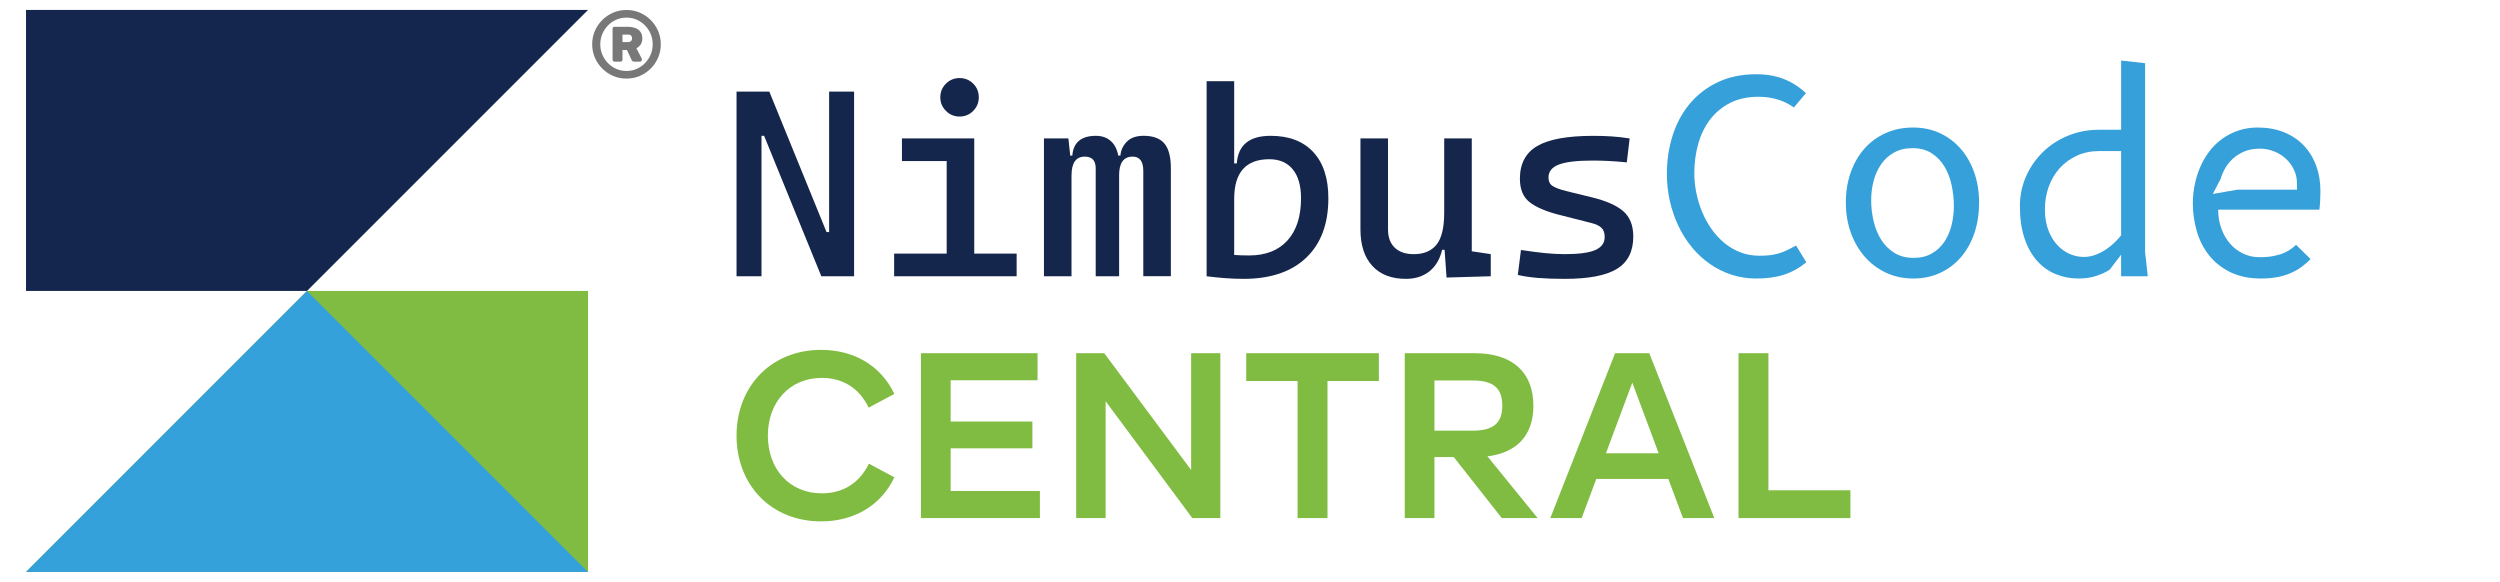
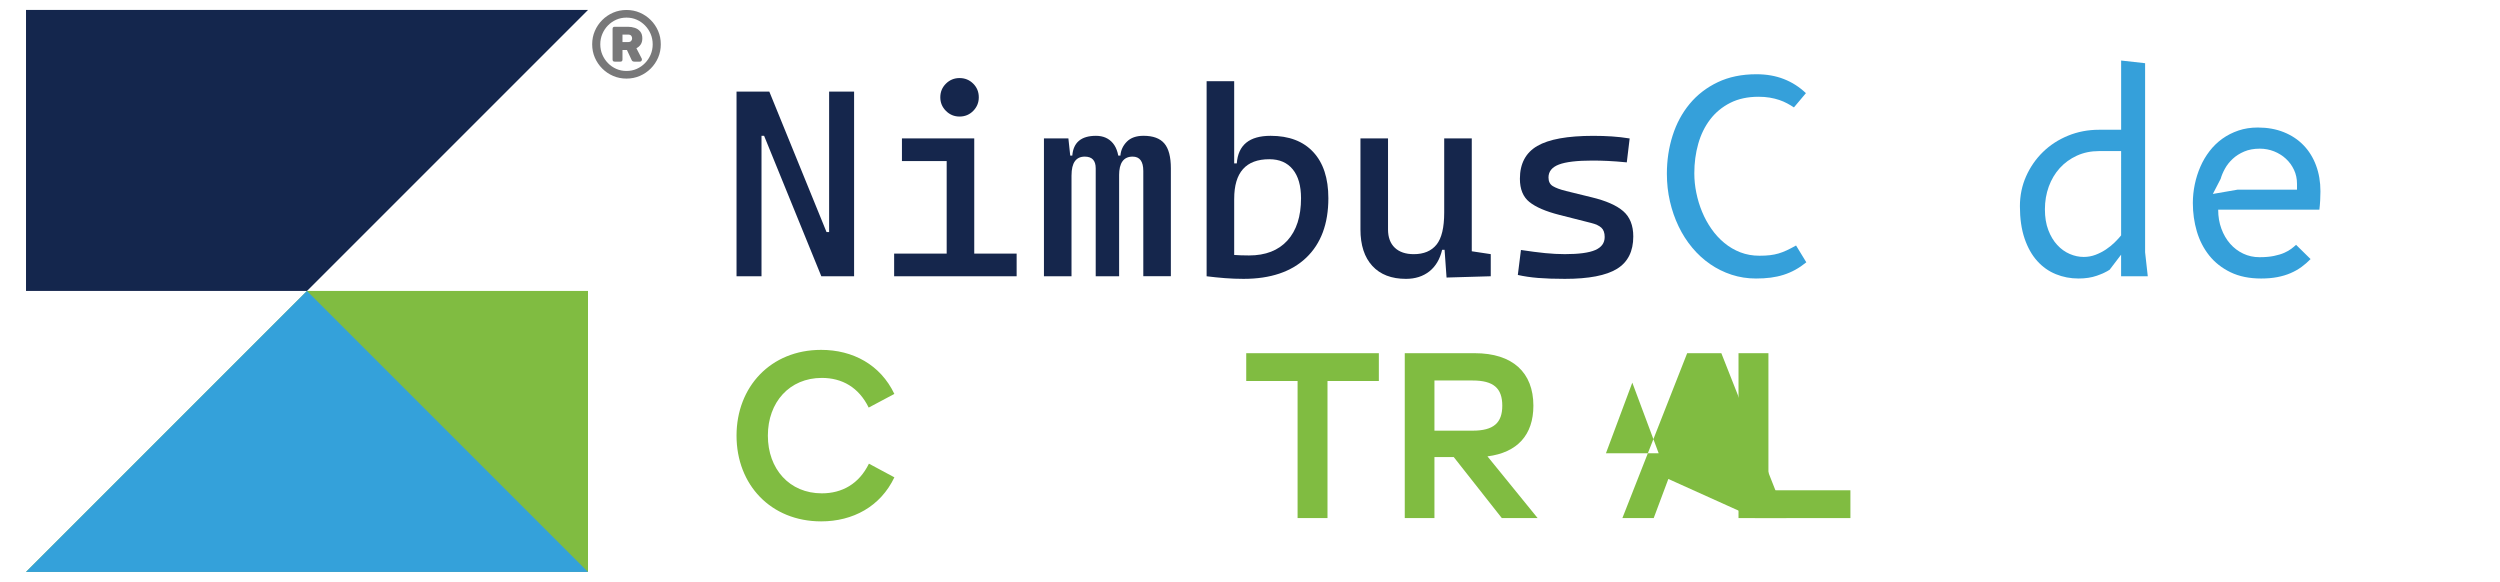
<svg xmlns="http://www.w3.org/2000/svg" version="1.1" id="Layer_1" x="0px" y="0px" viewBox="0 0 1160 270" style="enable-background:new 0 0 1160 270;" xml:space="preserve">
  <style type="text/css">
	.st0{fill:#15264C;}
	.st1{fill:#35A0DA;}
	.st2{fill-rule:evenodd;clip-rule:evenodd;fill:#14264D;}
	.st3{fill-rule:evenodd;clip-rule:evenodd;fill:#80BC41;}
	.st4{fill:#34A1DA;}
	.st5{fill:#787879;}
	.st6{fill:#80BC41;}
</style>
  <g>
    <path class="st0" d="M341.75,128.18V42.5h11.59v85.68H341.75z M381.09,128.18l-26.55-65.17h-5.55V42.5h7.97l26.55,65.17h3.02v20.52   H381.09z M384.71,128.18V42.5h11.59v85.68H384.71z" />
    <path class="st0" d="M414.88,128.18v-10.5h25.58v10.5H414.88z M418.5,74.72v-10.5h33.55v10.5H418.5z M445.23,54.08   c-2.45,0-4.56-0.87-6.31-2.62c-1.75-1.75-2.62-3.85-2.62-6.31c0-2.49,0.87-4.61,2.62-6.34c1.75-1.73,3.85-2.59,6.31-2.59   c2.49,0,4.61,0.87,6.34,2.59c1.73,1.73,2.59,3.84,2.59,6.34c0,2.45-0.87,4.56-2.59,6.31C449.84,53.21,447.72,54.08,445.23,54.08z    M439.26,128.18V67.84h12.79v60.34H439.26z M450.84,128.18v-10.5h20.88v10.5H450.84z" />
    <path class="st0" d="M484.39,128.18V64.22h11.34l1.45,13.52v50.44H484.39z M508.41,128.18V78.1c0-3.62-1.69-5.43-5.07-5.43   c-4.1,0-6.15,2.9-6.15,8.69l-3.74-9.17h4.1c0.48-6.11,4.14-9.17,10.98-9.17c3.34,0,5.96,1.15,7.87,3.44   c1.91,2.29,2.87,5.77,2.87,10.44v51.29H508.41z M530.49,128.18V79.31c0-4.42-1.65-6.64-4.95-6.64c-4.18,0-6.28,2.9-6.28,8.69   l-4.34-9.17h4.95c0.2-2.49,1.2-4.65,2.99-6.46c1.79-1.81,4.37-2.72,7.75-2.72c4.42,0,7.64,1.19,9.65,3.56   c2.01,2.37,3.02,6.21,3.02,11.52v50.08H530.49z" />
    <path class="st0" d="M559.87,128.18V37.67h12.79v89.42L559.87,128.18z M577.01,129.39c-2.9,0-5.75-0.11-8.57-0.33   c-2.82-0.22-5.67-0.51-8.57-0.87l4.95-11.71c2.13,1.01,4.48,1.6,7.06,1.78c2.57,0.18,5.13,0.27,7.66,0.27   c7.68,0,13.63-2.31,17.83-6.94c4.2-4.63,6.31-11.16,6.31-19.61c0-5.79-1.28-10.26-3.83-13.39c-2.55-3.14-6.18-4.71-10.89-4.71   c-10.86,0-16.29,6.12-16.29,18.34l-3.74-16.41h4.95c0.6-8.53,5.83-12.79,15.69-12.79c8.53,0,15.12,2.51,19.79,7.54s7,12.17,7,21.42   c0,11.87-3.43,21.07-10.29,27.61C599.2,126.12,589.52,129.39,577.01,129.39z" />
    <path class="st0" d="M652.37,129.39c-6.72,0-11.92-2-15.6-6c-3.68-4-5.52-9.64-5.52-16.93V64.22h12.79v42.24   c0,3.66,1.05,6.49,3.14,8.48c2.09,1.99,5.03,2.99,8.81,2.99c4.66,0,8.18-1.48,10.56-4.43s3.56-7.91,3.56-14.87l3.26,17.26h-4.22   c-1.01,4.34-2.98,7.68-5.91,10.02C660.3,128.22,656.68,129.39,652.37,129.39z M670.11,110.08V64.22h12.79v42.24L670.11,110.08z    M671.2,128.78l-1.09-15.33v-11.22h12.79v14.36l8.81,1.33v10.26L671.2,128.78z" />
    <path class="st0" d="M726.11,129.39c-4.83,0-8.96-0.14-12.4-0.42c-3.44-0.28-6.59-0.75-9.44-1.39l1.45-11.59   c4.22,0.64,7.96,1.13,11.19,1.45c3.24,0.32,6.31,0.48,9.2,0.48c6.48,0,11.17-0.63,14.09-1.9c2.92-1.27,4.37-3.29,4.37-6.06   c0-1.93-0.51-3.37-1.54-4.31c-1.03-0.94-2.61-1.68-4.74-2.2l-14.72-3.74c-6.32-1.61-10.95-3.6-13.91-5.97   c-2.96-2.37-4.43-5.97-4.43-10.8c0-7,2.69-12.07,8.05-15.2c5.37-3.14,14.03-4.71,25.98-4.71c3.1,0,5.98,0.09,8.66,0.27   c2.67,0.18,5.42,0.49,8.24,0.94l-1.33,11.1c-3.26-0.32-6.13-0.54-8.63-0.66s-4.93-0.18-7.3-0.18c-7.16,0-12.35,0.61-15.57,1.84   c-3.22,1.23-4.83,3.23-4.83,6c0,1.85,0.66,3.19,1.99,4.01c1.33,0.82,3.36,1.58,6.09,2.26l11.83,2.9   c6.72,1.61,11.63,3.76,14.75,6.46c3.12,2.7,4.68,6.62,4.68,11.77c0,6.88-2.51,11.88-7.54,14.99   C745.27,127.83,737.21,129.39,726.11,129.39z" />
    <path class="st1" d="M838.13,121.71c-1.69,1.37-3.4,2.53-5.13,3.48c-1.73,0.95-3.54,1.73-5.44,2.33c-1.89,0.6-3.89,1.03-5.99,1.31   c-2.1,0.27-4.37,0.4-6.8,0.4c-3.95,0-7.72-0.59-11.31-1.76c-3.58-1.17-6.91-2.82-9.98-4.94c-3.07-2.12-5.84-4.66-8.31-7.63   c-2.47-2.97-4.57-6.25-6.3-9.86c-1.73-3.6-3.07-7.46-4.02-11.58c-0.95-4.12-1.42-8.4-1.42-12.85c0-6.22,0.88-12.12,2.66-17.7   c1.77-5.58,4.41-10.48,7.91-14.71c3.5-4.22,7.84-7.57,13.01-10.04c5.17-2.47,11.15-3.71,17.95-3.71c4.74,0,9.01,0.75,12.82,2.26   c3.81,1.5,7.2,3.68,10.16,6.52l-5.56,6.61c-0.99-0.66-2.04-1.29-3.15-1.88c-1.11-0.6-2.34-1.12-3.68-1.58   c-1.34-0.45-2.8-0.81-4.39-1.08c-1.59-0.27-3.33-0.4-5.22-0.4c-5.02,0-9.4,0.95-13.13,2.84c-3.73,1.89-6.83,4.46-9.3,7.69   c-2.47,3.23-4.32,7-5.53,11.3c-1.22,4.3-1.82,8.86-1.82,13.67c0,3.01,0.31,6.03,0.93,9.07c0.62,3.05,1.51,5.99,2.69,8.83   c1.17,2.84,2.63,5.49,4.36,7.96c1.73,2.47,3.72,4.63,5.96,6.48c2.24,1.85,4.73,3.3,7.44,4.35c2.72,1.05,5.66,1.57,8.84,1.57   c1.85,0,3.48-0.08,4.88-0.25c1.4-0.16,2.73-0.43,3.99-0.8c1.26-0.37,2.52-0.85,3.8-1.45c1.27-0.6,2.72-1.35,4.32-2.25   L838.13,121.71z" />
-     <path class="st1" d="M887.68,129.23c-4.57,0-8.76-0.9-12.57-2.69c-3.81-1.79-7.1-4.26-9.86-7.41c-2.76-3.15-4.91-6.87-6.46-11.15   c-1.54-4.28-2.32-8.94-2.32-13.96c0-4.98,0.74-9.61,2.22-13.87c1.48-4.26,3.59-7.95,6.3-11.06c2.72-3.11,6-5.54,9.85-7.29   c3.85-1.75,8.13-2.63,12.82-2.63c4.57,0,8.73,0.88,12.48,2.63c3.75,1.75,6.97,4.18,9.67,7.29c2.7,3.11,4.79,6.8,6.27,11.06   c1.48,4.26,2.22,8.89,2.22,13.87c0,5.03-0.71,9.68-2.13,13.96c-1.42,4.28-3.46,8-6.12,11.15c-2.66,3.15-5.88,5.62-9.67,7.41   S892.38,129.23,887.68,129.23z M906.59,95.68c0-3.34-0.35-6.61-1.05-9.82c-0.7-3.21-1.81-6.09-3.34-8.62   c-1.52-2.53-3.5-4.58-5.93-6.15c-2.43-1.56-5.37-2.35-8.84-2.35c-3.3,0-6.16,0.68-8.59,2.04c-2.43,1.36-4.43,3.17-5.99,5.44   c-1.57,2.27-2.73,4.84-3.49,7.72c-0.76,2.88-1.14,5.85-1.14,8.9c0,3.34,0.38,6.61,1.14,9.82c0.76,3.21,1.94,6.08,3.52,8.59   c1.58,2.51,3.62,4.54,6.12,6.09c2.49,1.54,5.47,2.32,8.93,2.32c3.25,0,6.06-0.68,8.43-2.04c2.37-1.36,4.3-3.16,5.81-5.41   c1.5-2.24,2.61-4.8,3.34-7.66C906.22,101.68,906.59,98.73,906.59,95.68z" />
    <path class="st1" d="M984.19,128.18v-10.01l-5.31,6.98c-1.48,0.99-3.46,1.92-5.93,2.78c-2.47,0.87-5.31,1.3-8.53,1.3   c-3.71,0-7.21-0.67-10.5-2.01c-3.3-1.34-6.18-3.38-8.65-6.12c-2.47-2.74-4.43-6.22-5.87-10.44c-1.44-4.22-2.16-9.22-2.16-14.98   c0-4.94,0.96-9.57,2.87-13.87c1.92-4.3,4.52-8.06,7.82-11.28c3.29-3.21,7.18-5.74,11.65-7.57c4.47-1.83,9.26-2.75,14.37-2.75h10.26   V28.09l11.12,1.24v87.74l1.24,11.12H984.19z M973.99,70.1c-3.79,0-7.23,0.71-10.32,2.13c-3.09,1.42-5.74,3.34-7.94,5.77   c-2.2,2.43-3.9,5.29-5.1,8.58c-1.19,3.29-1.79,6.81-1.79,10.55c0,3.66,0.52,6.87,1.58,9.63c1.05,2.76,2.43,5.06,4.14,6.91   c1.71,1.85,3.63,3.24,5.78,4.16c2.14,0.93,4.3,1.39,6.49,1.39c1.94,0,3.77-0.33,5.5-0.99c1.73-0.66,3.34-1.48,4.82-2.47   c1.48-0.99,2.82-2.07,4.02-3.24c1.19-1.17,2.2-2.27,3.03-3.3V70.1H973.99z" />
    <path class="st1" d="M1072.11,120.21c-1.28,1.32-2.68,2.53-4.2,3.65c-1.52,1.11-3.21,2.07-5.07,2.87c-1.85,0.8-3.9,1.42-6.15,1.85   s-4.75,0.65-7.51,0.65c-5.48,0-10.22-0.97-14.21-2.9c-3.99-1.94-7.29-4.53-9.89-7.78c-2.59-3.25-4.51-6.98-5.75-11.18   c-1.23-4.2-1.85-8.59-1.85-13.16c0-2.92,0.3-5.82,0.9-8.68c0.6-2.86,1.46-5.59,2.6-8.19c1.13-2.6,2.55-5.01,4.26-7.23   c1.71-2.22,3.69-4.14,5.93-5.75c2.25-1.61,4.74-2.87,7.48-3.8c2.74-0.93,5.73-1.39,8.99-1.39c4.45,0,8.47,0.72,12.05,2.16   c3.58,1.44,6.63,3.46,9.14,6.06c2.51,2.59,4.45,5.71,5.81,9.36s2.04,7.65,2.04,12.02c0,1.28-0.04,2.68-0.12,4.2   c-0.08,1.52-0.21,2.97-0.37,4.32h-46.96c0,3.17,0.49,6.11,1.48,8.8c0.99,2.7,2.34,5.03,4.05,6.98c1.71,1.96,3.73,3.49,6.06,4.6   c2.33,1.11,4.85,1.67,7.57,1.67c2.64,0,4.89-0.2,6.76-0.59s3.46-0.87,4.76-1.45s2.38-1.19,3.24-1.85c0.87-0.66,1.61-1.28,2.22-1.85   L1072.11,120.21z M1065.81,88.02V85.3c0-2.35-0.46-4.51-1.39-6.49c-0.93-1.98-2.18-3.7-3.77-5.16c-1.58-1.46-3.42-2.6-5.5-3.43   c-2.08-0.82-4.27-1.24-6.58-1.24c-2.76,0-5.18,0.44-7.26,1.33c-2.08,0.89-3.86,2.02-5.34,3.4c-1.48,1.38-2.68,2.89-3.59,4.54   c-0.91,1.65-1.57,3.21-1.98,4.7l-3.64,7.04l11.43-1.98H1065.81z" />
  </g>
  <polygon class="st2" points="272.83,4.62 142.45,135 12.07,135 12.07,4.62 " />
  <polygon class="st3" points="12.07,265.38 142.45,135 272.83,135 272.83,265.38 " />
  <polygon class="st4" points="12.06,265.38 142.43,135 272.81,265.38 " />
  <g>
    <path class="st5" d="M290.69,36.47c-2.21,0-4.27-0.41-6.19-1.24c-1.92-0.82-3.6-1.97-5.06-3.43s-2.6-3.15-3.43-5.06   c-0.83-1.92-1.24-3.98-1.24-6.19c0-2.21,0.41-4.27,1.24-6.19c0.83-1.92,1.97-3.6,3.43-5.06s3.15-2.6,5.06-3.43   c1.92-0.82,3.98-1.24,6.19-1.24c2.21,0,4.27,0.41,6.19,1.24c1.92,0.83,3.6,1.97,5.06,3.43s2.6,3.15,3.43,5.06   c0.83,1.92,1.24,3.98,1.24,6.19c0,2.21-0.41,4.27-1.24,6.19c-0.83,1.92-1.97,3.6-3.43,5.06s-3.15,2.6-5.06,3.43   C294.96,36.05,292.9,36.47,290.69,36.47z M290.69,32.93c1.71,0,3.29-0.32,4.75-0.97s2.74-1.54,3.85-2.68   c1.11-1.13,1.97-2.45,2.61-3.93c0.63-1.49,0.95-3.09,0.95-4.8c0-1.71-0.32-3.31-0.95-4.8c-0.63-1.49-1.5-2.8-2.61-3.94   c-1.11-1.13-2.39-2.03-3.85-2.67c-1.46-0.65-3.04-0.97-4.75-0.97s-3.29,0.32-4.75,0.97c-1.46,0.65-2.74,1.54-3.85,2.67   c-1.11,1.13-1.98,2.45-2.61,3.94c-0.63,1.49-0.95,3.09-0.95,4.8c0,1.71,0.32,3.31,0.95,4.8c0.63,1.49,1.5,2.8,2.61,3.93   c1.11,1.14,2.39,2.03,3.85,2.68C287.4,32.6,288.98,32.93,290.69,32.93z M285.21,28.6c-0.65,0-0.97-0.32-0.97-0.97V13.39   c0-0.65,0.32-0.97,0.97-0.97h6.15c1.12,0,2.19,0.17,3.21,0.51c1.02,0.34,1.85,0.91,2.5,1.7c0.65,0.8,0.97,1.86,0.97,3.18   c0,1.18-0.27,2.14-0.8,2.9c-0.53,0.75-1.18,1.3-1.95,1.66l2.39,4.64c0.06,0.09,0.1,0.18,0.13,0.27c0.03,0.09,0.04,0.21,0.04,0.35   c0,0.24-0.08,0.46-0.24,0.66c-0.16,0.21-0.41,0.31-0.73,0.31h-2.56c-0.32,0-0.59-0.07-0.8-0.2c-0.21-0.13-0.37-0.35-0.49-0.64   l-2.12-4.55h-2.08v4.42c0,0.65-0.32,0.97-0.97,0.97H285.21z M288.83,19.53h2.48c0.74,0,1.25-0.18,1.55-0.53   c0.29-0.35,0.44-0.75,0.44-1.19c0-0.5-0.15-0.92-0.44-1.26c-0.29-0.34-0.81-0.51-1.55-0.51h-2.48V19.53z" />
  </g>
  <g>
    <path class="st6" d="M341.75,202.13c0-22.63,15.85-39.79,39.24-39.79c14.76,0,27.54,6.89,33.99,20.44l-11.91,6.34   c-4.59-9.4-12.35-13.77-21.75-13.77c-14.97,0-25.03,11.26-25.03,26.78c0,15.52,10.06,26.78,25.03,26.78   c9.4,0,17.27-4.37,21.86-13.77l11.81,6.34c-6.45,13.55-19.24,20.44-33.99,20.44C357.71,241.91,341.75,224.97,341.75,202.13z" />
-     <path class="st6" d="M482.52,227.82v12.57h-55.2v-76.51h54.1v12.57H441.1v19.13h37.93v12.46H441.1v19.78H482.52z" />
-     <path class="st6" d="M566.24,163.87v76.51h-13.01l-40.22-54.21v54.21h-13.66v-76.51h13.01l40.33,54.21v-54.21H566.24z" />
    <path class="st6" d="M602.08,176.77h-23.83v-12.9h61.54v12.9h-23.83v63.61h-13.88V176.77z" />
    <path class="st6" d="M674.54,212.08h-8.96v28.31h-13.77v-76.51h32.46c17.6,0,27.22,8.96,27.22,24.37c0,13.55-7.43,21.75-21.31,23.5   l23.28,28.64h-16.62L674.54,212.08z M665.58,199.83h17.71c9.73,0,13.77-3.61,13.77-11.59c0-8.09-4.04-11.69-13.77-11.69h-17.71   V199.83z" />
-     <path class="st6" d="M774.11,222.24h-33.44l-6.78,18.14h-14.54l30.06-76.51h15.85l30.17,76.51h-14.54L774.11,222.24z    M769.63,210.33l-12.24-32.79l-12.24,32.79H769.63z" />
+     <path class="st6" d="M774.11,222.24l-6.78,18.14h-14.54l30.06-76.51h15.85l30.17,76.51h-14.54L774.11,222.24z    M769.63,210.33l-12.24-32.79l-12.24,32.79H769.63z" />
    <path class="st6" d="M858.59,227.49v12.9h-51.92v-76.51h13.88v63.61H858.59z" />
  </g>
</svg>